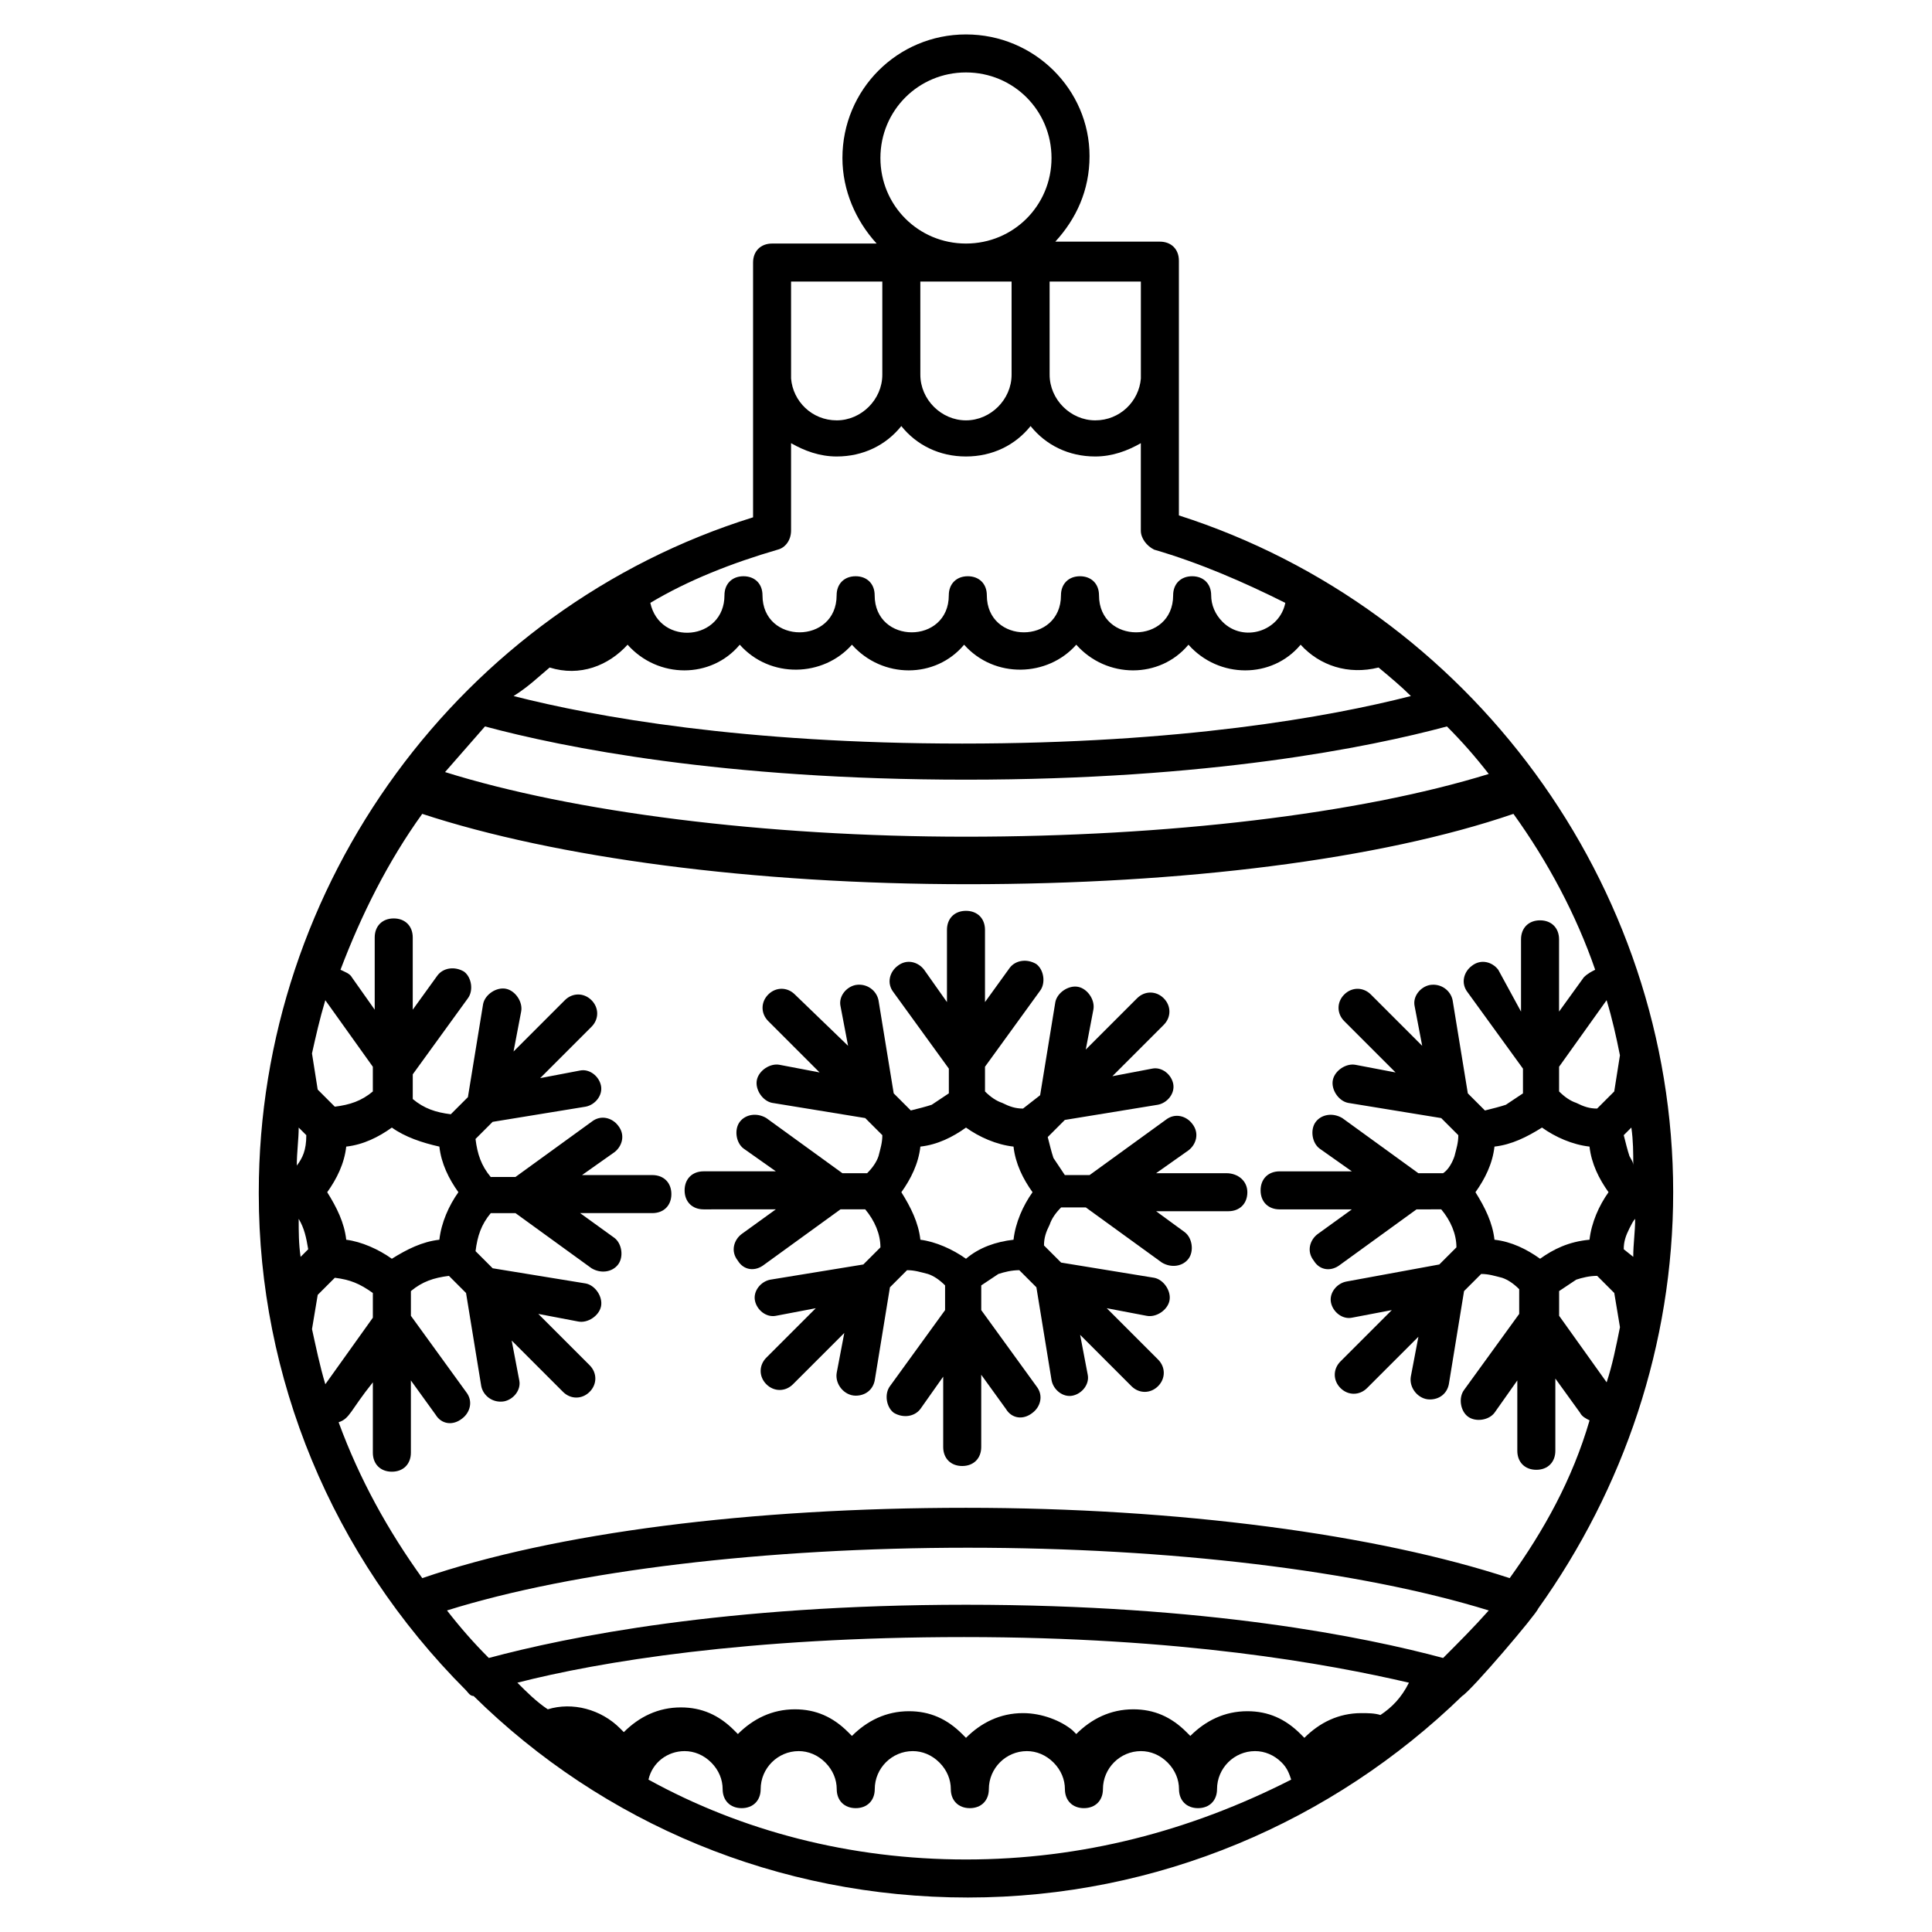
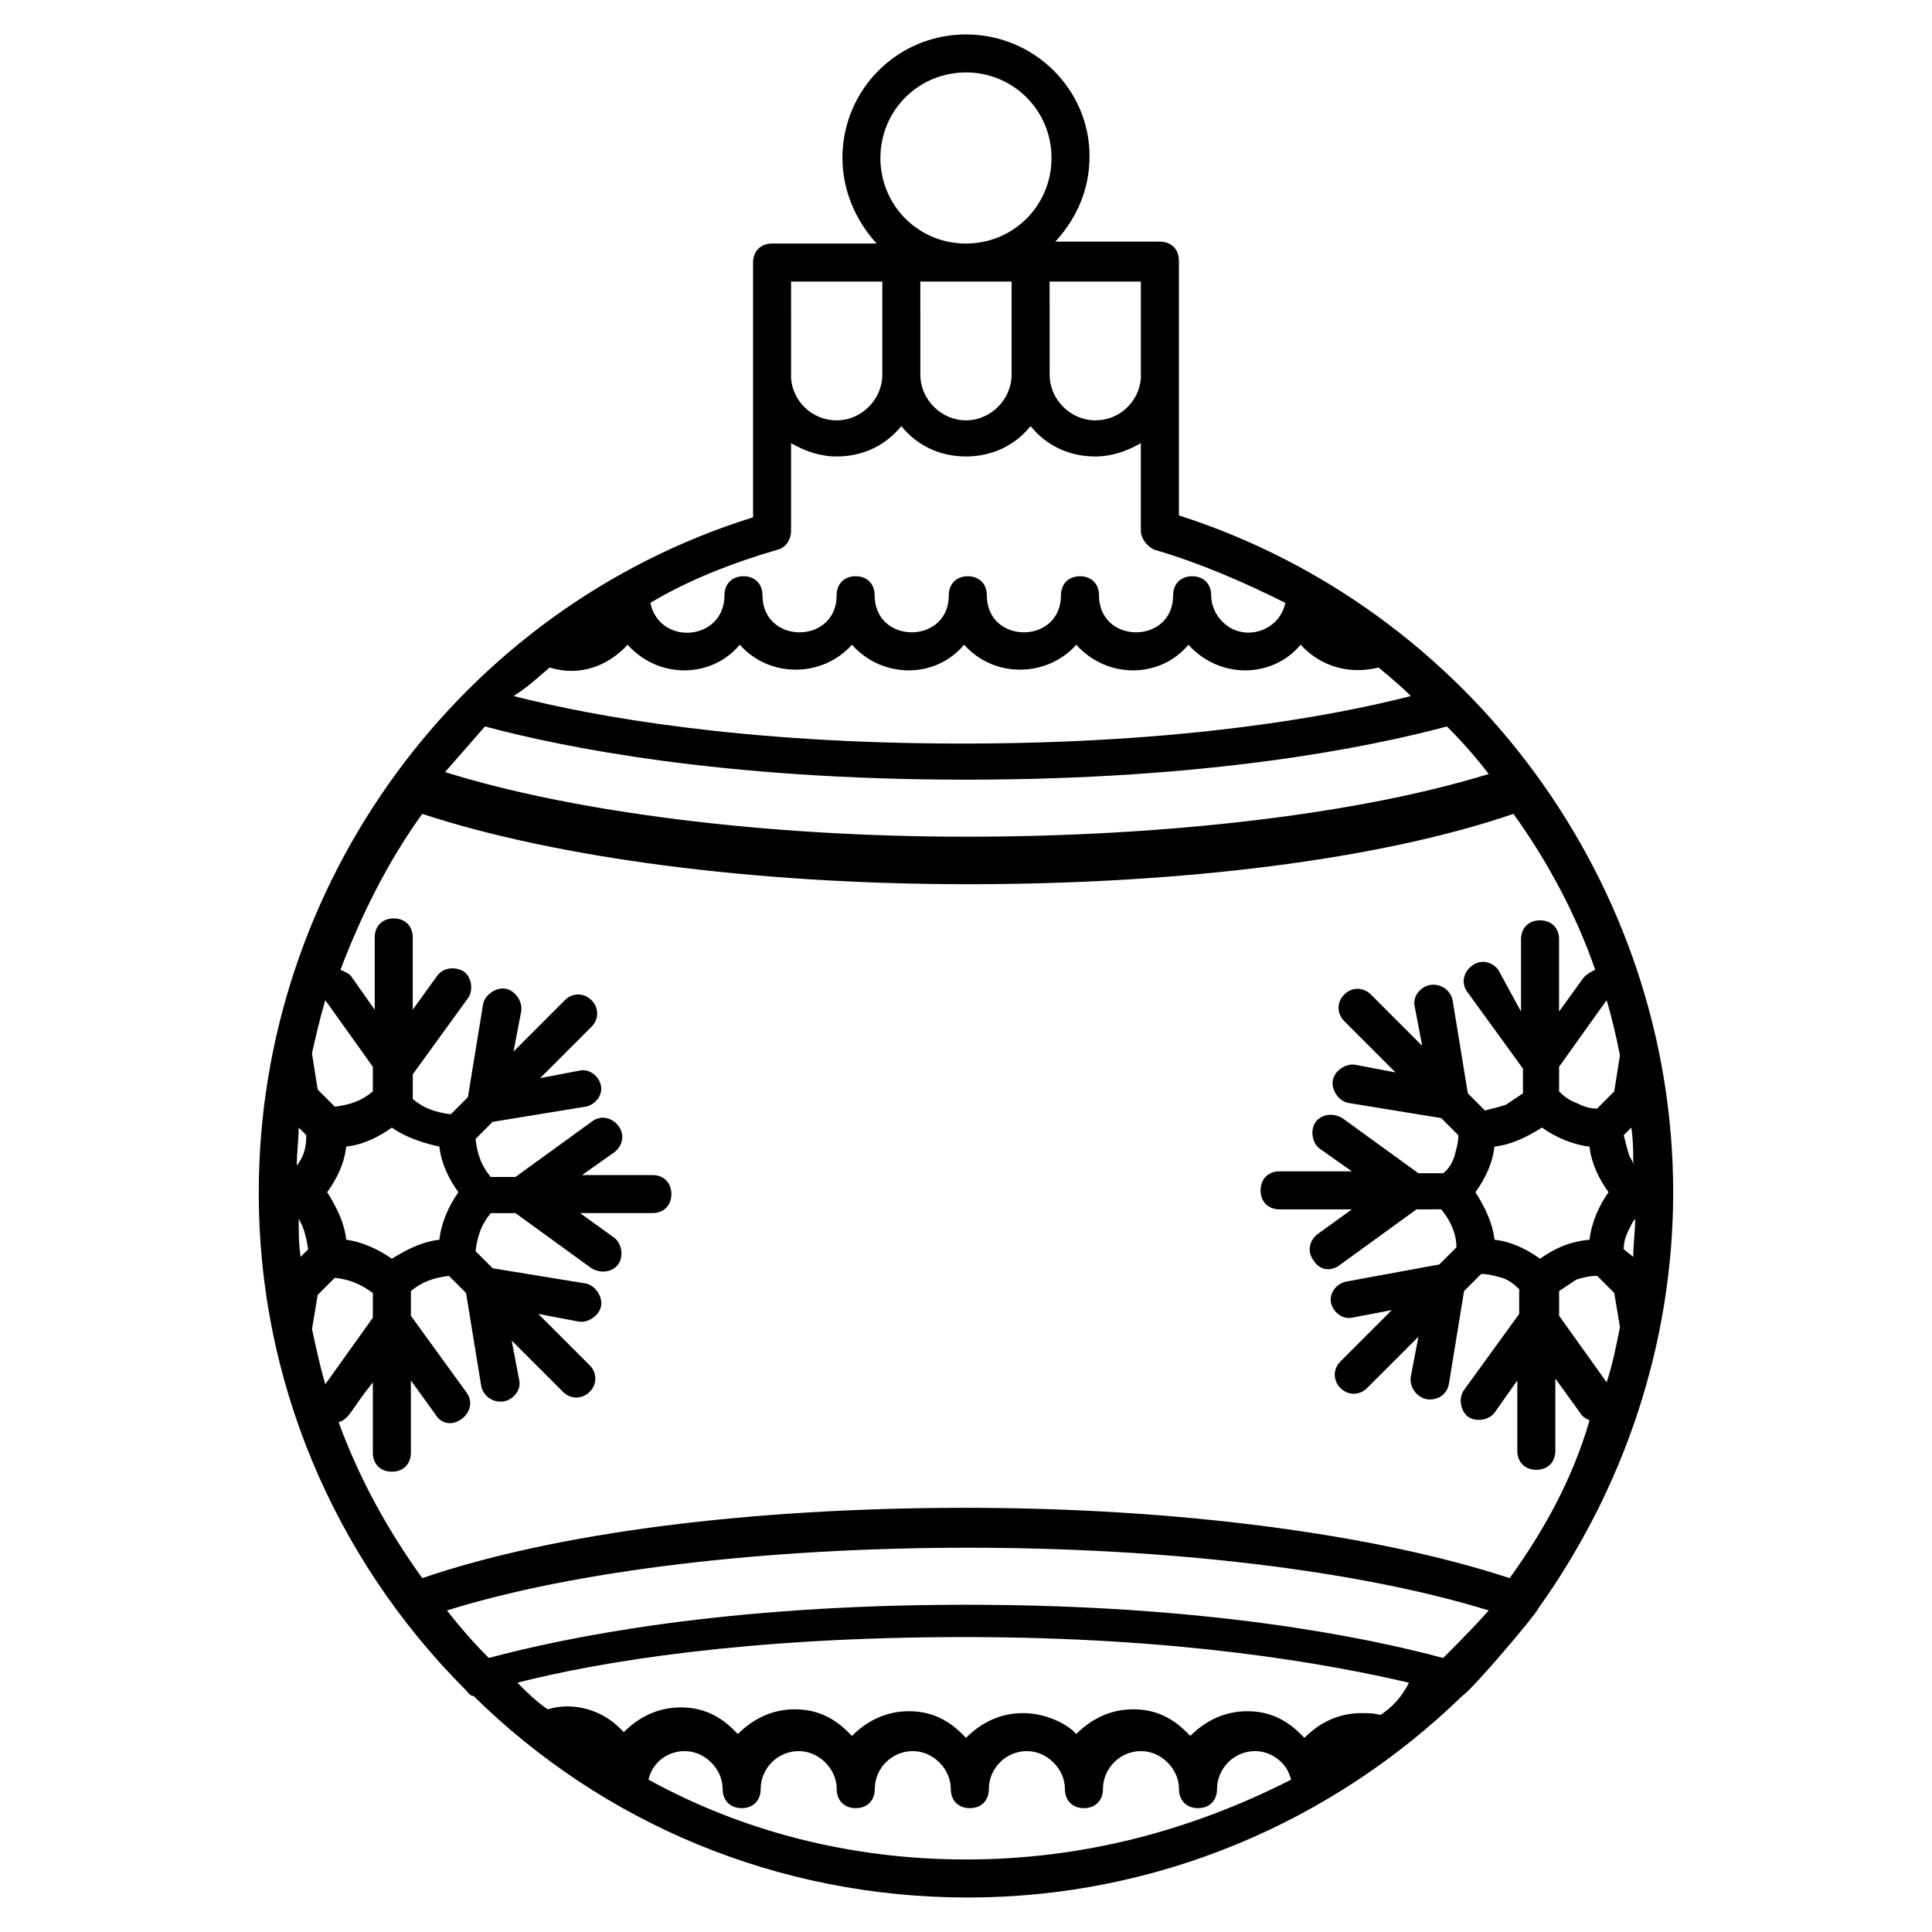
<svg xmlns="http://www.w3.org/2000/svg" fill="#000000" width="800px" height="800px" version="1.1" viewBox="144 144 512 512">
  <g>
-     <path d="m469.02 454.91h-18.641l8.566-6.047c2.016-1.512 3.023-4.535 1.008-7.055-1.512-2.016-4.535-3.023-7.055-1.008l-20.152 14.609h-6.551c-1.008-1.512-2.016-3.023-3.023-4.535-0.504-1.512-1.008-3.527-1.512-5.543l4.535-4.535 24.688-4.031c2.519-0.504 4.535-3.023 4.031-5.543-0.504-2.519-3.023-4.535-5.543-4.031l-10.578 2.016 13.602-13.602c2.016-2.016 2.016-5.039 0-7.055-2.016-2.016-5.039-2.016-7.055 0l-13.602 13.602 2.016-10.578c0.504-2.519-1.512-5.543-4.031-6.047-2.519-0.504-5.543 1.512-6.047 4.031l-4.031 24.688-4.531 3.535c-2.016 0-3.527-0.504-5.543-1.512-1.512-0.504-3.023-1.512-4.535-3.023v-6.551l14.609-20.152c1.512-2.016 1.008-5.543-1.008-7.055-2.519-1.512-5.543-1.008-7.055 1.008l-6.547 9.07v-19.145c0-3.023-2.016-5.039-5.039-5.039-3.023 0-5.039 2.016-5.039 5.039v19.145l-6.047-8.566c-1.512-2.016-4.535-3.023-7.055-1.008-2.016 1.512-3.023 4.535-1.008 7.055l14.609 20.152v6.551c-1.512 1.008-3.023 2.016-4.535 3.023-1.512 0.504-3.527 1.008-5.543 1.512l-4.535-4.535-4.031-24.688c-0.504-2.519-3.023-4.535-6.047-4.031-2.519 0.504-4.535 3.023-4.031 5.543l2.016 10.578-14.094-13.602c-2.016-2.016-5.039-2.016-7.055 0-2.016 2.016-2.016 5.039 0 7.055l13.602 13.602-10.578-2.016c-2.519-0.504-5.543 1.512-6.047 4.031-0.504 2.519 1.512 5.543 4.031 6.047l24.688 4.031 4.535 4.535c0 2.016-0.504 3.527-1.008 5.543-0.504 1.512-1.512 3.023-3.023 4.535h-6.551l-20.152-14.609c-2.519-1.512-5.543-1.008-7.055 1.008s-1.008 5.543 1.008 7.055l8.566 6.047h-19.145c-3.023 0-5.039 2.016-5.039 5.039 0 3.023 2.016 5.039 5.039 5.039l19.145-0.012-9.07 6.551c-2.016 1.512-3.023 4.535-1.008 7.055 1.512 2.519 4.535 3.023 7.055 1.008l20.152-14.609h6.551c2.519 3.023 4.031 6.551 4.031 10.078l-4.535 4.535-24.688 4.031c-2.519 0.504-4.535 3.023-4.031 5.543 0.504 2.519 3.023 4.535 5.543 4.031l10.578-2.016-13.098 13.098c-2.016 2.016-2.016 5.039 0 7.055s5.039 2.016 7.055 0l13.602-13.602-2.016 10.578c-0.504 3.023 2.016 6.047 5.039 6.047 2.519 0 4.535-1.512 5.039-4.031l4.031-24.688 4.535-4.535c2.016 0 3.527 0.504 5.543 1.008 1.512 0.504 3.023 1.512 4.535 3.023v6.551l-14.609 20.152c-1.512 2.016-1.008 5.543 1.008 7.055 2.519 1.512 5.543 1.008 7.055-1.008l6.047-8.566v18.641c0 3.023 2.016 5.039 5.039 5.039s5.039-2.016 5.039-5.039v-19.145l6.551 9.07c1.512 2.519 4.535 3.023 7.055 1.008 2.016-1.512 3.023-4.535 1.008-7.055l-14.609-20.152v-6.551c1.512-1.008 3.023-2.016 4.535-3.023 1.512-0.504 3.527-1.008 5.543-1.008l4.535 4.535 4.031 24.688c0.504 2.519 3.023 4.535 5.543 4.031 2.519-0.504 4.535-3.023 4.031-5.543l-2.016-10.578 13.602 13.602c2.016 2.016 5.039 2.016 7.055 0s2.016-5.039 0-7.055l-13.602-13.602 10.578 2.016c2.519 0.504 5.543-1.512 6.047-4.031 0.504-2.519-1.512-5.543-4.031-6.047l-24.688-4.031-4.535-4.535c0-2.016 0.504-3.527 1.512-5.543 0.504-1.512 1.512-3.023 3.023-4.535h6.551l20.152 14.609c2.519 1.512 5.543 1.008 7.055-1.008 1.512-2.016 1.008-5.543-1.008-7.055l-7.578-5.543h19.145c3.023 0 5.039-2.016 5.039-5.039 0-3.019-2.519-5.035-5.543-5.035zm-69.02 22.672c-3.527-2.519-8.062-4.535-12.09-5.039-0.504-4.535-2.519-8.566-5.039-12.594 2.519-3.527 4.535-7.559 5.039-12.09 4.535-0.504 8.566-2.519 12.09-5.039 3.527 2.519 8.062 4.535 12.594 5.039 0.504 4.535 2.519 8.566 5.039 12.09-2.519 3.527-4.535 8.062-5.039 12.594-4.535 0.504-9.07 2.016-12.594 5.039z" />
    <path d="m587.41 459.95v0c0-81.617-53.906-154.67-130.99-179.36v-67.512c0-3.023-2.016-5.039-5.039-5.039h-27.711c5.543-6.047 9.07-13.602 9.07-22.672 0.004-17.633-14.605-32.242-32.742-32.242s-32.746 14.609-32.746 32.746c0 8.566 3.527 16.625 9.07 22.672h-27.711c-3.023 0-5.039 2.016-5.039 5.039v67.512c-77.586 24.184-130.99 97.234-130.99 178.85v0.504c0 48.367 19.145 95.723 54.914 131.5 0.504 0.504 1.008 1.512 2.016 1.512 34.258 33.754 80.609 53.402 130.99 53.402 50.383 0 96.73-20.152 130.99-53.402 2.519-1.512 19.648-21.664 20.152-23.176 22.668-31.742 35.766-70.031 35.766-110.34zm-17.633 50.379-12.594-17.633v-6.551c1.512-1.008 3.023-2.016 4.535-3.023 1.512-0.504 3.527-1.008 5.543-1.008l4.535 4.535 1.512 9.07c-1.012 5.039-2.019 10.074-3.531 14.609zm-25.691 51.895c-35.266-11.586-87.664-18.641-144.09-18.641-56.93 0-108.82 6.551-144.09 18.641-9.07-12.598-16.625-26.199-22.168-41.312 3.023-1.008 3.023-3.023 9.07-10.578v18.641c0 3.023 2.016 5.039 5.039 5.039 3.023 0 5.039-2.016 5.039-5.039v-19.145l6.551 9.07c1.512 2.519 4.535 3.023 7.055 1.008 2.016-1.512 3.023-4.535 1.008-7.055l-14.609-20.152v-6.551c3.023-2.519 6.047-3.527 10.078-4.031l4.535 4.535 4.031 24.688c0.504 2.519 3.023 4.535 6.047 4.031 2.519-0.504 4.535-3.023 4.031-5.543l-2.016-10.578 13.602 13.602c2.016 2.016 5.039 2.016 7.055 0 2.016-2.016 2.016-5.039 0-7.055l-13.602-13.602 10.578 2.016c2.519 0.504 5.543-1.512 6.047-4.031 0.504-2.519-1.512-5.543-4.031-6.047l-24.688-4.031-4.535-4.535c0.504-4.031 1.512-7.055 4.031-10.078h6.551l20.152 14.609c2.519 1.512 5.543 1.008 7.055-1.008 1.512-2.016 1.008-5.543-1.008-7.055l-9.07-6.551h19.145c3.023 0 5.039-2.016 5.039-5.039 0-3.023-2.016-5.039-5.039-5.039h-18.641l8.566-6.047c2.016-1.512 3.023-4.535 1.008-7.055-1.512-2.016-4.535-3.023-7.055-1.008l-20.152 14.609-6.562 0.012c-2.519-3.023-3.527-6.047-4.031-10.078l4.535-4.535 24.688-4.031c2.519-0.504 4.535-3.023 4.031-5.543-0.504-2.519-3.023-4.535-5.543-4.031l-10.578 2.016 13.602-13.602c2.016-2.016 2.016-5.039 0-7.055s-5.039-2.016-7.055 0l-13.602 13.602 2.016-10.578c0.504-2.519-1.512-5.543-4.031-6.047-2.519-0.504-5.543 1.512-6.047 4.031l-4.031 24.688-4.535 4.535c-4.031-0.504-7.055-1.512-10.078-4.031v-6.551l14.609-20.152c1.512-2.016 1.008-5.543-1.008-7.055-2.519-1.512-5.543-1.008-7.055 1.008l-6.551 9.07v-19.145c0-3.023-2.016-5.039-5.039-5.039s-5.039 2.016-5.039 5.039v19.145l-6.047-8.566c-0.504-1.008-2.016-1.512-3.023-2.016 5.543-14.609 12.594-28.719 21.664-41.312 35.266 11.586 87.664 18.641 144.59 18.641 56.93 0 109.33-6.551 144.59-18.641 9.07 12.594 16.625 26.703 21.664 41.312-1.008 0.504-2.016 1.008-3.023 2.016l-6.551 9.07v-19.145c0-3.023-2.016-5.039-5.039-5.039-3.023 0-5.039 2.016-5.039 5.039v19.145l-6.031-11.078c-1.512-2.016-4.535-3.023-7.055-1.008-2.016 1.512-3.023 4.535-1.008 7.055l14.609 20.152v6.551c-1.512 1.008-3.023 2.016-4.535 3.023-1.512 0.504-3.527 1.008-5.543 1.512l-4.535-4.535-4.031-24.688c-0.504-2.519-3.023-4.535-6.047-4.031-2.519 0.504-4.535 3.023-4.031 5.543l2.016 10.578-13.602-13.602c-2.016-2.016-5.039-2.016-7.055 0s-2.016 5.039 0 7.055l13.602 13.602-10.578-2.016c-2.519-0.504-5.543 1.512-6.047 4.031-0.504 2.519 1.512 5.543 4.031 6.047l24.688 4.031 4.535 4.535c0 2.016-0.504 3.527-1.008 5.543-0.504 1.512-1.512 3.527-3.023 4.535h-6.551l-20.152-14.609c-2.519-1.512-5.543-1.008-7.055 1.008-1.512 2.016-1.008 5.543 1.008 7.055l8.566 6.047h-19.145c-3.023 0-5.039 2.016-5.039 5.039 0 3.023 2.016 5.039 5.039 5.039h19.145l-9.07 6.551c-2.016 1.512-3.023 4.535-1.008 7.055 1.512 2.519 4.535 3.023 7.055 1.008l20.152-14.609 6.555-0.02c2.519 3.023 4.031 6.551 4.031 10.078l-4.535 4.535-24.684 4.535c-2.519 0.504-4.535 3.023-4.031 5.543 0.504 2.519 3.023 4.535 5.543 4.031l10.578-2.016-13.602 13.602c-2.016 2.016-2.016 5.039 0 7.055s5.039 2.016 7.055 0l13.602-13.602-2.016 10.578c-0.504 3.023 2.016 6.047 5.039 6.047 2.519 0 4.535-1.512 5.039-4.031l4.031-24.688 4.535-4.535c2.016 0 3.527 0.504 5.543 1.008 1.512 0.504 3.023 1.512 4.535 3.023v6.551l-14.609 20.152c-1.512 2.016-1.008 5.543 1.008 7.055s5.543 1.008 7.055-1.008l6.047-8.566v18.641c0 3.023 2.016 5.039 5.039 5.039 3.023 0 5.039-2.016 5.039-5.039v-19.145l6.551 9.07c0.504 1.008 1.512 1.512 2.519 2.016-4.547 15.613-12.105 29.215-21.172 41.812zm-17.637 21.16c-20.656-5.543-62.473-14.109-126.45-14.109-63.984 0-105.8 8.566-126.46 14.105-4.031-4.031-7.559-8.062-11.082-12.594 33.754-10.578 84.641-16.625 138.04-16.625s103.79 6.047 138.04 16.625c-4.031 4.535-8.062 8.566-12.094 12.598zm-16.625 15.113c-1.512-0.504-3.527-0.504-5.039-0.504-6.047 0-11.082 2.519-15.113 6.551-0.504-0.504-0.504-0.504-1.008-1.008-4.031-4.031-8.566-6.047-14.105-6.047-6.047 0-11.082 2.519-15.113 6.551l-1.008-1.008c-4.031-4.031-8.566-6.047-14.105-6.047-6.047 0-11.082 2.519-15.113 6.551l-1.008-1.008c-3.027-2.519-8.062-4.535-13.102-4.535-6.047 0-11.082 2.519-15.113 6.551-0.504-0.504-0.504-0.504-1.008-1.008-4.031-4.031-8.566-6.047-14.105-6.047-6.047 0-11.082 2.519-15.113 6.551l-1.008-1.008c-4.031-4.031-8.566-6.047-14.105-6.047-6.047 0-11.082 2.519-15.113 6.551-0.504-0.504-0.504-0.504-1.008-1.008-4.031-4.031-8.566-6.047-14.105-6.047-6.047 0-11.082 2.519-15.113 6.551l-1.008-1.008c-5.039-5.039-12.594-7.055-19.145-5.039-3.023-2.016-5.543-4.535-8.062-7.055 21.664-5.543 60.961-12.09 118.39-12.09s96.227 7.055 117.89 12.09c-2.019 4.031-4.539 6.551-7.562 8.566zm-283.14-102.27 1.512-9.07 4.535-4.535c4.031 0.504 6.551 1.512 10.078 4.031v6.551l-12.594 17.633c-1.516-5.039-2.523-10.074-3.531-14.609zm3.527-87.16 12.594 17.633v6.551c-3.023 2.519-6.047 3.527-10.078 4.031l-4.535-4.535-1.512-9.574c1.012-4.531 2.019-9.066 3.531-14.105zm30.227 38.793c0.504 4.535 2.519 8.566 5.039 12.09-2.519 3.527-4.535 8.062-5.039 12.594-4.535 0.504-8.566 2.519-12.594 5.039-3.527-2.519-8.062-4.535-12.09-5.039-0.504-4.535-2.519-8.566-5.039-12.594 2.519-3.527 4.535-7.559 5.039-12.09 4.535-0.504 8.566-2.519 12.09-5.039 3.527 2.519 8.062 4.031 12.594 5.039zm-37.785 5.039c0-3.527 0.504-7.055 0.504-10.078l2.016 2.016c0 4.031-1.008 6.047-2.519 8.062zm3.023 22.168-2.016 2.016c-0.504-3.527-0.504-6.551-0.504-10.078 1.512 2.519 2.016 5.039 2.519 8.062zm46.855-138.55c20.656 5.543 62.977 14.105 127.46 14.105s106.81-8.566 127.46-14.105c4.031 4.031 7.559 8.062 11.082 12.594-34.262 10.582-85.145 16.625-138.55 16.625s-104.29-6.551-138.04-17.129c3.523-4.031 7.051-8.059 10.578-12.09zm17.129-15.617c8.062 2.519 15.617-0.504 20.656-6.047 8.062 9.07 22.168 9.07 29.727 0 8.062 9.07 22.168 8.566 29.727 0 8.062 9.07 22.168 9.07 29.727 0 8.062 9.07 22.168 8.566 29.727 0 8.062 9.07 22.168 9.07 29.727 0 8.062 9.07 22.168 9.07 29.727 0 5.039 5.543 12.594 8.062 20.656 6.047 3.023 2.519 6.047 5.039 8.566 7.559-21.664 5.543-60.961 12.594-118.9 12.594s-97.234-7.055-118.9-12.594c4.016-2.523 6.535-5.043 9.559-7.559zm283.64 102.77-1.512 9.574-4.535 4.535c-2.016 0-3.527-0.504-5.543-1.512-1.512-0.504-3.023-1.512-4.535-3.023v-6.551l12.594-17.633c1.516 5.039 2.523 9.574 3.531 14.609zm-21.16 53.91c-3.527-2.519-7.559-4.535-12.09-5.039-0.504-4.535-2.519-8.566-5.039-12.594 2.519-3.527 4.535-7.559 5.039-12.09 4.535-0.504 8.566-2.519 12.594-5.039 3.527 2.519 8.062 4.535 12.594 5.039 0.504 4.535 2.519 8.566 5.039 12.09-2.519 3.527-4.535 8.062-5.039 12.594-5.539 0.504-9.57 2.519-13.098 5.039zm23.68-27.207c-0.504-1.512-1.008-3.527-1.512-5.543l2.016-2.016c0.504 3.527 0.504 6.551 0.504 10.078 0-1.008-0.504-1.512-1.008-2.519zm-1.512 24.688c0-2.016 0.504-3.527 1.512-5.543 0.504-1.008 1.008-2.016 1.512-2.519 0 3.527-0.504 6.551-0.504 10.078zm-220.67-256.44h24.184v24.688c0 6.551-5.543 12.09-12.09 12.09-6.551 0-11.586-5.039-12.09-11.082zm34.258 0h24.184v24.688c0 6.551-5.543 12.09-12.09 12.09-6.551 0-12.09-5.543-12.09-12.09zm34.262 0h24.184v25.695c-0.504 6.047-5.543 11.082-12.09 11.082-6.551 0-12.09-5.543-12.09-12.09zm-44.84-32.75c0-12.594 10.074-22.672 22.672-22.672 12.594 0 22.672 10.078 22.672 22.672s-10.078 22.672-22.672 22.672c-12.598 0-22.672-10.074-22.672-22.672zm-27.207 103.79c2.016-0.504 3.527-2.519 3.527-5.039v-23.176c3.527 2.016 7.559 3.527 12.09 3.527 7.055 0 13.098-3.023 17.129-8.062 4.031 5.039 10.078 8.062 17.129 8.062 7.055 0 13.098-3.023 17.129-8.062 4.031 5.039 10.078 8.062 17.129 8.062 4.535 0 8.566-1.512 12.09-3.527v23.176c0 2.016 1.512 4.031 3.527 5.039 12.09 3.527 23.68 8.566 34.762 14.105-1.512 7.559-11.082 10.578-16.625 5.039-2.016-2.016-3.023-4.535-3.023-7.055 0-3.023-2.016-5.039-5.039-5.039-3.023 0-5.039 2.016-5.039 5.039 0 13.098-19.648 13.098-19.648 0 0-3.023-2.016-5.039-5.039-5.039s-5.039 2.016-5.039 5.039c0 13.098-19.648 13.098-19.648 0 0-3.023-2.016-5.039-5.039-5.039-3.023 0-5.039 2.016-5.039 5.039 0 13.098-19.648 13.098-19.648 0 0-3.023-2.016-5.039-5.039-5.039s-5.039 2.016-5.039 5.039c0 13.098-19.648 13.098-19.648 0 0-3.023-2.016-5.039-5.039-5.039-3.023 0-5.039 2.016-5.039 5.039 0 12.09-17.129 13.602-19.648 2.016 10.09-6.043 21.68-10.578 33.77-14.105zm-34.258 325.96c1.008-4.535 5.039-7.559 9.574-7.559 2.519 0 5.039 1.008 7.055 3.023 2.016 2.016 3.023 4.535 3.023 7.055 0 3.023 2.016 5.039 5.039 5.039 3.023 0 5.039-2.016 5.039-5.039 0-5.543 4.535-10.078 10.078-10.078 2.519 0 5.039 1.008 7.055 3.023 2.016 2.016 3.023 4.535 3.023 7.055 0 3.023 2.016 5.039 5.039 5.039 3.023 0 5.039-2.016 5.039-5.039 0-5.543 4.535-10.078 10.078-10.078 2.519 0 5.039 1.008 7.055 3.023 2.016 2.016 3.023 4.535 3.023 7.055 0 3.023 2.016 5.039 5.039 5.039 3.023 0 5.039-2.016 5.039-5.039 0-5.543 4.535-10.078 10.078-10.078 2.519 0 5.039 1.008 7.055 3.023 2.016 2.016 3.023 4.535 3.023 7.055 0 3.023 2.016 5.039 5.039 5.039 3.023 0 5.039-2.016 5.039-5.039 0-5.543 4.535-10.078 10.078-10.078 2.519 0 5.039 1.008 7.055 3.023 2.016 2.016 3.023 4.535 3.023 7.055 0 3.023 2.016 5.039 5.039 5.039 3.023 0 5.039-2.016 5.039-5.039 0-5.543 4.535-10.078 10.078-10.078 2.519 0 5.039 1.008 7.055 3.023 1.512 1.512 2.016 3.023 2.519 4.535-26.734 13.602-55.453 21.16-86.184 21.16-30.734 0-59.449-7.559-84.137-21.16z" />
  </g>
</svg>